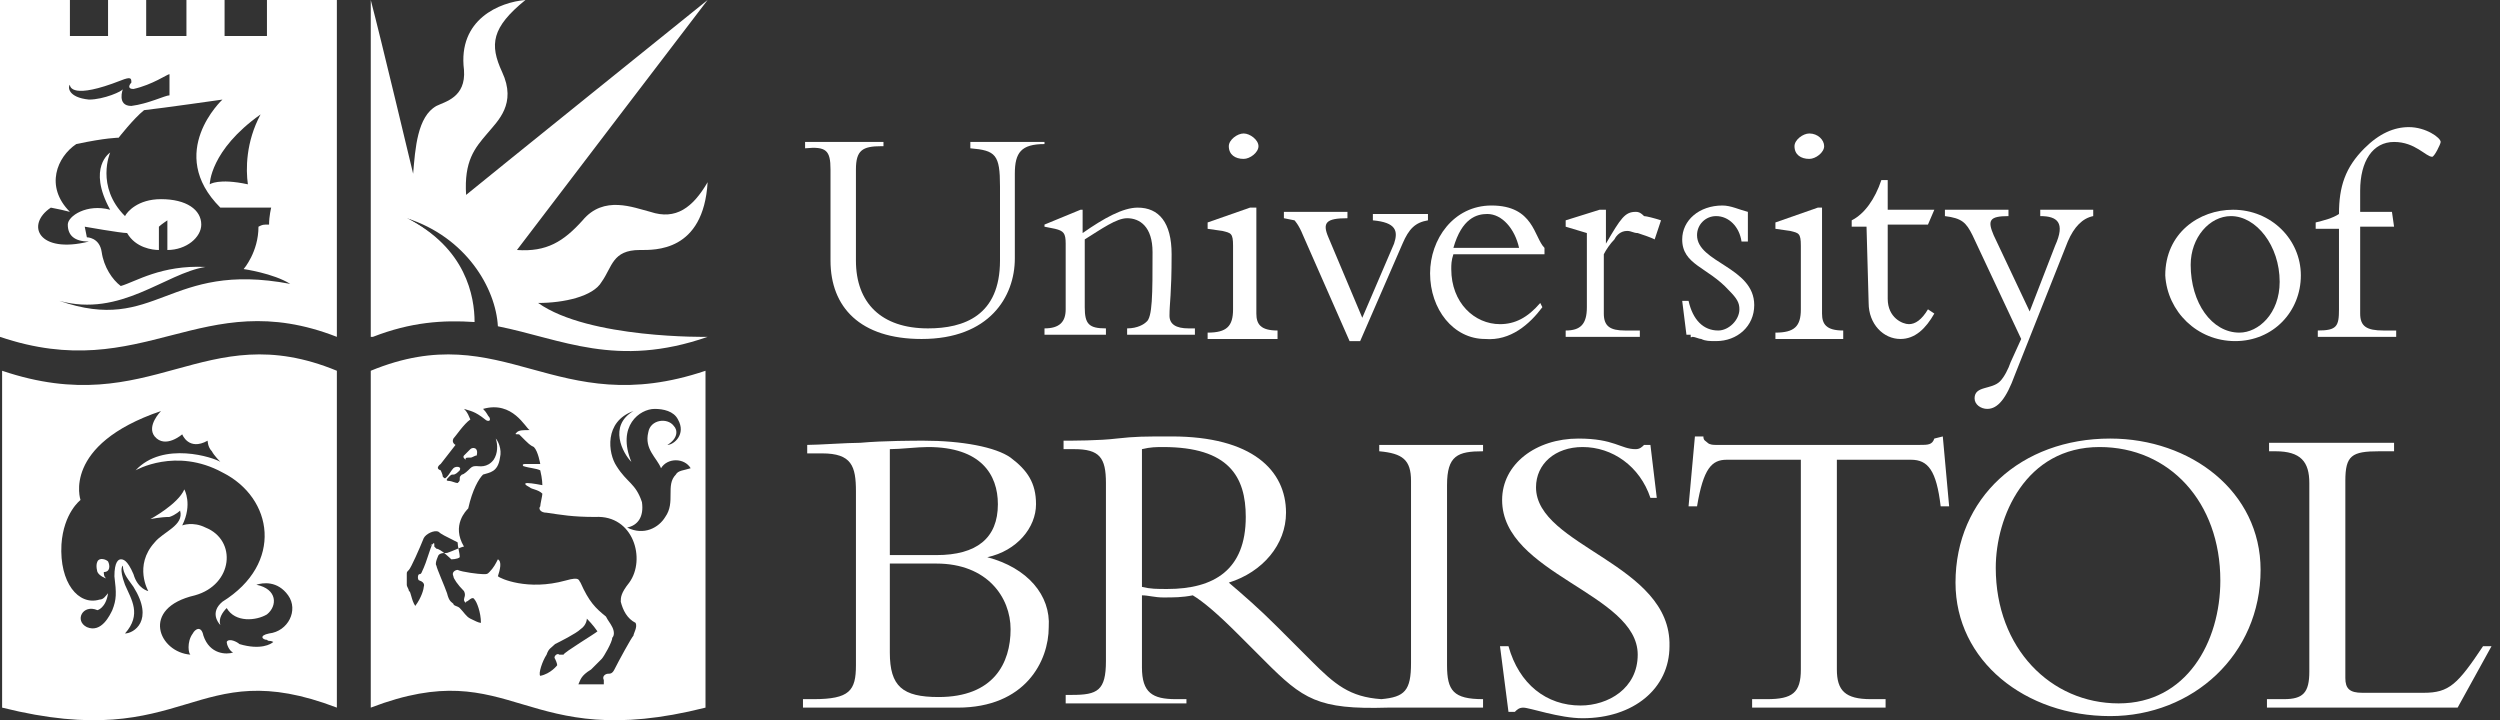
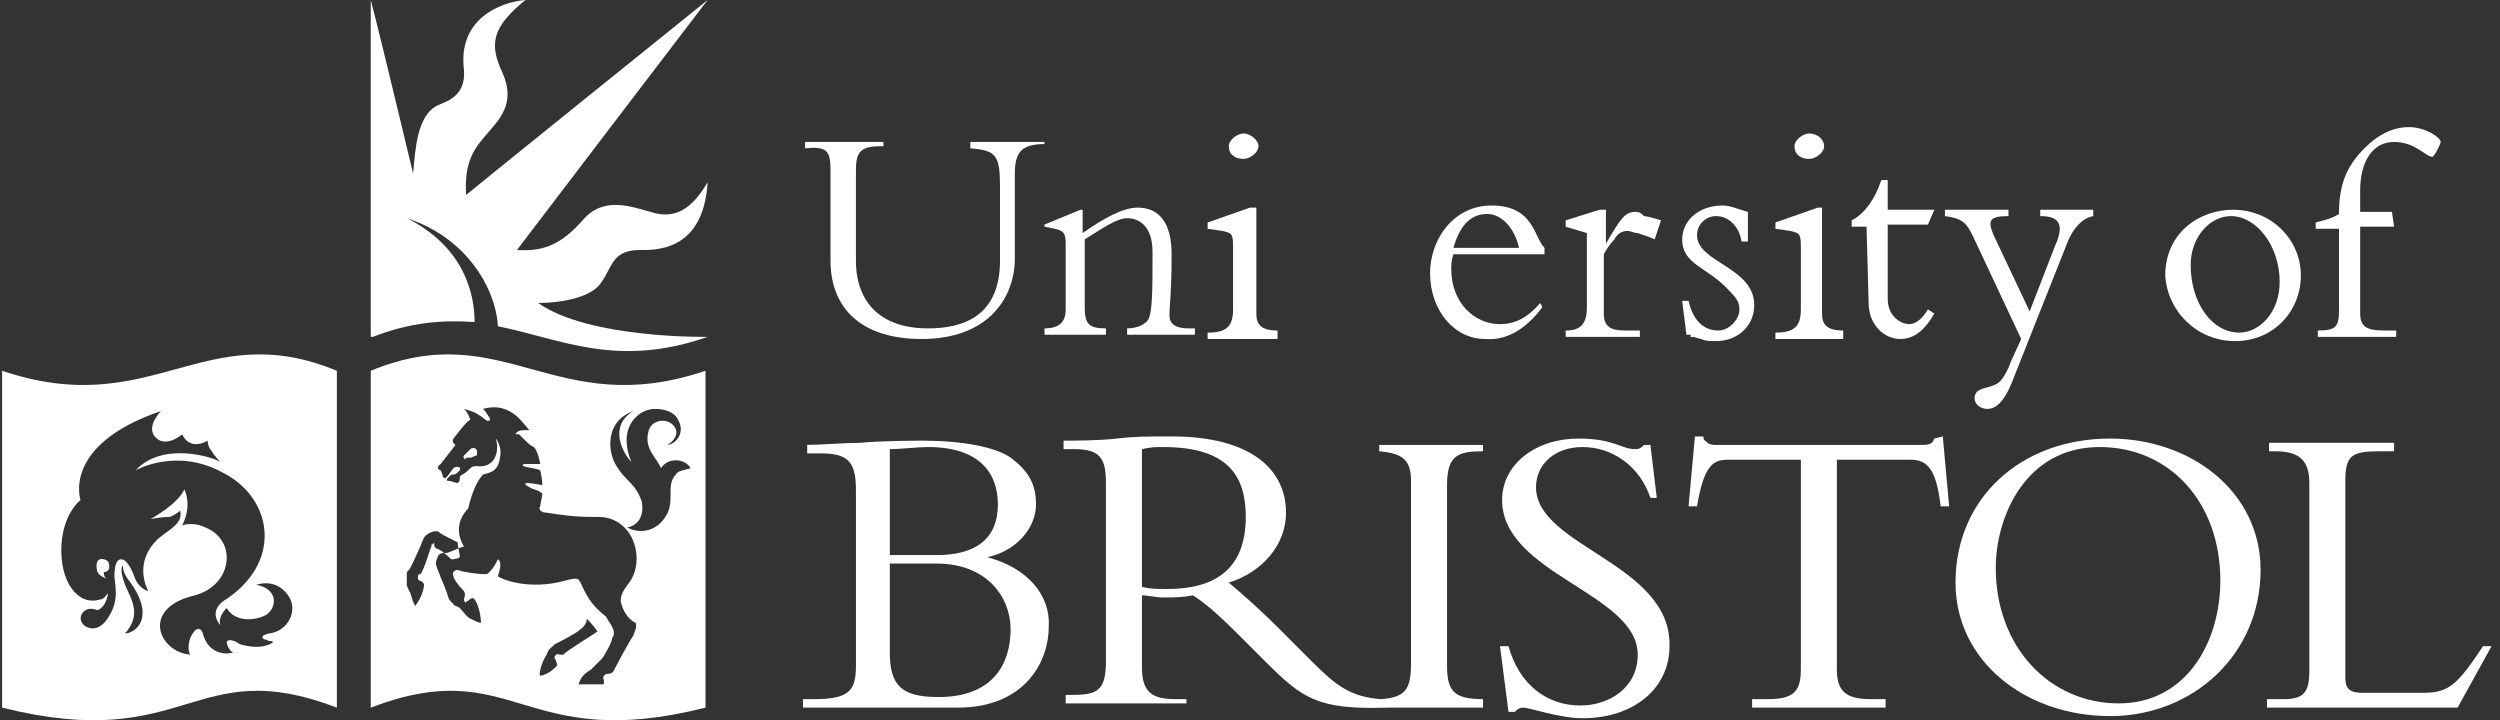
<svg xmlns="http://www.w3.org/2000/svg" id="Layer_1" x="0px" y="0px" viewBox="0 0 118 34" style="enable-background:new 0 0 118 34;" xml:space="preserve">
  <rect x="0" y="0" width="118" height="34" fill="#333333" stroke="none" />
  <style type="text/css">	.st0{fill:none;}	.st1{fill:#FFFFFF;}</style>
  <path class="st0" d="M44.2,26.5H42v4.2c0,1.5,0.6,2.1,2.3,2.1c2.6,0,3.4-1.6,3.4-3.2C47.7,28.1,46.6,26.5,44.2,26.5z" />
-   <path class="st0" d="M54.9,21.1c-0.4,0-0.7,0-1,0.1v6.6c0.5,0.1,0.8,0.1,1.2,0.1c2.2,0,3.7-0.9,3.7-3.3 C58.8,22.6,57.9,21.1,54.9,21.1z" />
  <path class="st0" d="M21.3,26.2c0,0,0.3,0,0.4-0.1c-0.1-0.1-0.1-0.5-0.1-0.7c-0.7-0.3-0.8-0.5-0.9-0.5c-0.1-0.1-0.5,0.1-0.7,0.3 c-0.2,0.5-0.7,1.4-0.7,1.5c-0.1,0.1-0.1,0.1-0.1,0.2s0.1,0.4,0,0.5c0,0.1,0,0.2,0.1,0.3c0,0.1,0.1,0.4,0.3,0.7 c0.3-0.3,0.4-0.8,0.4-0.8l0,0l0,0c0-0.1,0.1-0.2-0.2-0.3c-0.1,0-0.1-0.3,0-0.3c0.1-0.1,0.2-0.1,0.2-0.3c0.1-0.2,0.3-0.9,0.3-1 c0,0,0-0.1,0.1-0.1c0.1,0,0.1-0.1,0.2-0.1c0,0,0.1,0,0.1,0.1C20.8,25.8,21.3,26.2,21.3,26.2z" />
  <path class="st0" d="M27.8,29.1c0,0-0.1,0.3-0.3,0.5c-0.3,0.2-1,0.6-1.2,0.7c-0.2,0.1-0.3,0.1-0.4,0.5c-0.2,0.3-0.3,1-0.3,1 c0.5-0.1,0.9-0.5,0.9-0.5s0-0.1-0.1-0.3c-0.1-0.1,0.1-0.3,0.2-0.2c0.1,0.1,0.2,0.1,0.3,0c0.1-0.1,1.6-1,1.6-1.1 C28,29.4,27.8,29.1,27.8,29.1z" />
  <path class="st0" d="M31.2,22.2c-0.2-0.5-0.9-1-0.6-1.7c0.1-0.5,1-0.7,1.2-0.3c0.2,0.3,0.2,0.7-0.3,0.9c0.3,0,0.9-0.5,0.5-1.2 c-0.3-0.5-0.7-0.5-1.1-0.5c-0.7,0-1.8,0.8-1.1,2.5c-0.5-0.4-1.1-1.7,0.1-2.4c-1.4,0.5-1.2,2-0.8,2.6c0.5,0.8,0.9,0.8,1.2,1.7 c0.3,0.7-0.2,1-0.7,1.2c0.7,0.5,1.5,0,1.8-0.5c0.5-0.7-0.1-1.6,0.5-2c0.1-0.1,0.4-0.2,0.7-0.2C32.3,21.6,31.5,21.7,31.2,22.2z" />
  <path class="st0" d="M105.7,15.7c0.8,0,1.9-0.9,1.9-2.4c0-1.7-1-3.1-2.3-3.1c-1,0-1.9,1-1.9,2.3C103.4,14.3,104.4,15.7,105.7,15.7z" />
  <path class="st0" d="M47.1,23.8c0-1.4-0.9-2.7-3.3-2.7c-0.5,0-1.2,0.1-1.8,0.1v5h2.2C46.2,26.2,47.1,25.4,47.1,23.8z" />
  <path class="st0" d="M70.2,10.1c-0.5,0-1.2,0.2-1.6,1.6h3.1C71.5,10.8,70.9,10.1,70.2,10.1z" />
  <path class="st0" d="M29.9,29.5c-0.4-0.3-0.6-0.6-0.7-1c0-0.2,0-0.5,0.4-0.9c0.8-1,0.2-3.1-1.6-3.1c-1,0-1.6-0.1-2.3-0.2 c-0.3-0.1-0.3-0.2-0.3-0.3c0.1-0.1,0.1-0.5,0.1-0.6c-0.2-0.1-0.5-0.3-0.6-0.3s-0.2-0.1-0.1-0.2c0.1,0,0.7,0.1,0.7,0.1s0-0.3-0.1-0.7 C25.2,22,25,22,24.7,22c-0.1,0-0.1-0.1,0.1-0.1c0.3-0.1,0.5,0,0.7,0c0,0-0.1-0.6-0.3-0.8C25,21,25,21,24.5,20.9 c-0.1,0-0.2-0.1-0.1-0.1c0.1-0.1,0.3-0.1,0.6-0.1c-0.1-0.1-0.8-1.4-2.2-1c0.1,0.2,0.3,0.3,0.3,0.4c0.1,0.1-0.1,0.1-0.2,0.1 c-0.5-0.5-0.7-0.5-1-0.5c0.2,0.2,0.3,0.3,0.3,0.5c-0.3,0.2-0.8,0.8-0.8,0.9c-0.1,0.2,0.1,0.3,0.1,0.3l-0.7,0.9c0,0-0.2,0.3,0,0.3 c0,0.1,0.1,0.3,0.1,0.3c0.1,0.1,0.1,0.1,0.2,0s0.2-0.3,0.3-0.4c0.1-0.1,0.4-0.1,0.3,0.1c-0.1,0.1-0.1,0.1-0.3,0.2 c-0.1,0-0.1-0.1-0.2,0.1c-0.1,0.1-0.2,0.2,0,0.2c0.1,0,0.3,0.1,0.4,0.1c0.1,0,0.1-0.1,0.1-0.2c0-0.1,0-0.1,0.1-0.2s0.3-0.3,0.4-0.3 s0.1-0.1,0.3-0.1c0.1,0,0.5,0.1,0.8-0.3c0.2-0.3,0.2-0.7,0.1-1c0.1,0.1,0.3,0.5,0.2,0.9c-0.1,0.7-0.5,0.7-0.8,0.8 c-0.1,0.2-0.5,0.7-0.7,1.6c-0.1,0.1-0.7,0.7-0.2,1.8c-0.1,0.1-0.6,0.2-0.9,0.3c-0.2,0.1-0.3,0.1-0.4,0.1c-0.1,0.1-0.3,0.4-0.1,0.5 c0.1,0.1,0.5,1,0.5,1.3c0.1,0.3,0.1,0.3,0.3,0.5s0.2,0.1,0.3,0.2s0.3,0.3,0.5,0.5s0.3,0.2,0.5,0.2c0-0.5-0.1-0.9-0.3-1.1 c-0.1-0.1-0.3,0.1-0.4,0.1s-0.1,0-0.1-0.1s0.1-0.3,0-0.4c-0.2-0.3-0.4-0.7-0.5-0.7c-0.1-0.3,0.1-0.4,0.2-0.3c0.1,0.1,1,0.1,1.2,0.2 c0.1,0,0.2,0.1,0.3-0.1c0.2-0.2,0.3-0.4,0.4-0.6c0.2,0.1,0.1,0.5,0,0.8c0.1,0.1,1.4,0.7,3.1,0.3c0.7-0.2,0.7-0.1,0.7,0.1 c0.5,0.9,0.7,1.2,1.2,1.6c0.1,0.1,0.3,0.3,0.3,0.5c0.1,0.1,0.1,0.3,0,0.5c-0.1,0.2-0.5,0.9-0.5,1c-0.1,0.2-0.3,0.3-0.5,0.5 c-0.5,0.3-0.6,0.5-0.6,0.7h1.2c0,0,0-0.1,0-0.2c0-0.2,0.2-0.3,0.2-0.3c0.1,0,0.1,0.1,0.3-0.2c0.2-0.4,0.9-1.6,0.9-1.6 C29.9,29.9,30.1,29.6,29.9,29.5z M22.4,21.3c-0.1,0.1-0.1,0.1-0.3,0.1c-0.1,0-0.1-0.1-0.1,0c-0.1,0.1-0.1,0.1-0.1,0.1 c-0.2-0.1-0.1-0.2-0.1-0.2c0.1-0.1,0.2-0.2,0.3-0.3C22.3,21.1,22.6,21.1,22.4,21.3z" />
-   <path class="st0" d="M4.1,4.6c0.7,0.1,1.6-0.4,1.7-0.5c0,0-0.3,0.8,0.4,0.7s1.6-0.5,1.7-0.5v-1C7.8,3.5,7.1,4,6.3,4.2 C5.9,4.2,6.1,4,6.1,3.8c0-0.1,0.1-0.3-0.5-0.1C3.4,4.7,3.3,4.1,3.3,4C3.2,4.1,3.2,4.6,4.1,4.6z" />
-   <path class="st0" d="M11.7,8.6c-0.1-0.7-0.1-2,0.6-3.3C9.9,7.1,9.9,8.6,9.9,8.6S10.3,8.2,11.7,8.6z" />
  <path class="st0" d="M99.1,21.1c-3.5,0-4.9,3.3-4.9,5.7c0,3.7,2.5,6.4,5.8,6.4c3.3,0,4.8-2.9,4.8-5.8 C104.8,23.8,102.5,21.1,99.1,21.1z" />
  <path class="st0" d="M12,27.6c1,0.2,1,1,0.5,1.4c-0.5,0.3-1.5,0.5-1.9-0.3c-0.3,0.2-0.3,0.5-0.3,0.8c-0.1-0.1-0.5-0.7,0.1-1.1 c2.8-1.8,2.4-4.9,0-6.1l0,0c-2.2-1.2-4.1-0.1-4.1-0.1c1.4-1.4,3.7-0.5,4-0.4c0,0-0.3-0.3-0.4-0.5c-0.3-0.2-0.3-0.5-0.3-0.5 c-0.9,0.5-1.2-0.3-1.2-0.3s-0.8,0.7-1.3,0.1c-0.5-0.5,0.3-1.2,0.3-1.2c-4.7,1.6-3.8,4.2-3.8,4.2s-0.7,0.7-0.9,2.1 c-0.2,1.7,0.7,2.9,1.8,2.6C4.9,28.3,5,28.2,5,28.1l0,0c-0.1,0.7-0.5,0.8-0.5,0.8c-0.7-0.3-1,0.5-0.5,0.8c0.7,0.3,1.2-0.6,1.2-0.8 c0.1-0.5,0.1-0.9,0.1-1.6c-0.1-0.7,0.1-0.8,0.3-0.8c0.1,0,0.3,0,0.6,0.7c0.3,0.7,0.7,0.8,0.7,0.8s-0.7-1.2,0.3-2.3 c0.5-0.5,1.4-0.8,1.2-1.5c0,0-0.1,0.3-0.5,0.3c-0.3,0.1-0.9,0.1-0.9,0.1s1.3-0.7,1.6-1.4c0,0,0.4,0.7-0.1,1.7c0,0,0.5-0.2,1.1,0.1 c1.4,0.7,1.3,2.7-0.5,3.2c-2.6,0.7-1.6,2.7-0.2,2.8c-0.1-0.1-0.2-0.7,0.1-1c0.1-0.1,0.4-0.3,0.5,0.1c0.3,0.9,1,0.9,1.4,0.9 c-0.1-0.1-0.3-0.3-0.3-0.5c0.1-0.3,0.5,0,0.6,0.1c1,0.3,1.6,0.1,1.6-0.1c-0.3-0.1-0.2,0-0.3-0.1s-0.4-0.2,0.1-0.3 c0.9-0.2,1.4-1.1,0.8-1.8C12.9,27.4,12.2,27.5,12,27.6z M4.8,26.9c0,0.1,0,0.1,0.1,0.3c0,0-0.3-0.1-0.3-0.3c0,0-0.1-0.2,0-0.5 c0.1-0.2,0.4-0.2,0.4,0C5.1,26.7,5,26.9,4.8,26.9z" />
  <path class="st0" d="M2.8,14.1c4.6,1.6,5.1-2,10.9-0.8c-0.9-0.5-2.2-0.7-2.2-0.7s0.7-0.8,0.7-2c0.1,0,0.2,0,0.5-0.1 c0.1-0.4,0.1-0.8,0.1-0.8s-1.2,0-2.4,0c-2.6-2.6,0.1-5.1,0.1-5.1S7.7,5,6.9,5.2C6.3,5.5,5.6,6.5,5.6,6.5S5,6.6,3.6,6.8 c-0.9,0.6-1.5,2-0.3,3.2C2.9,9.9,2.9,9.9,2.4,9.8c-1.2,0.7-0.6,2.1,1.8,1.6c-0.7,0-1-0.3-1-0.8c0-0.5,0.9-1,2-0.7 c-1-2,0.1-2.8,0.1-2.8s-0.6,1.6,0.7,3c0.1-0.2,0.5-0.8,1.7-0.8c1.1,0,1.8,0.5,1.9,1.2c0,0.6-0.7,1.2-1.6,1.2v-1.4 c0,0-0.3,0.1-0.4,0.3c0,0.1,0,1.1,0,1.1c-0.4,0-1.1-0.1-1.5-0.8c-0.3,0-2-0.3-2-0.3l0,0.5c0,0,0.6,0.1,0.7,0.7 c0.1,0.7,0.5,1.4,0.9,1.6c0.7-0.1,1.9-1,4.1-1C7.8,12.8,5.8,14.9,2.8,14.1z" />
  <path class="st0" d="M5.8,26.6c0,0-0.3,0.2,0.1,0.9c0.3,0.8,0.8,1.5,0,2.3c0.5,0,1.4-0.6,0.4-2.2C6,27.3,5.8,26.9,5.8,26.6z" />
  <path class="st1" d="M46.6,26.3L46.6,26.3c1.4-0.3,2.3-1.4,2.3-2.5c0-1-0.4-1.6-1.2-2.2c-0.7-0.5-2.3-0.8-4.1-0.8 c-0.4,0-1.9,0-3,0.1c-0.6,0-2,0.1-2.5,0.1v0.4h0.7c1.4,0,1.6,0.6,1.6,1.8v8.2c0,1.2-0.3,1.6-2,1.6h-0.5v0.4h7.3 c3.2,0,4.3-2.2,4.3-3.8C49.6,28.1,48.5,26.8,46.6,26.3z M42,21.2c0.5,0,1.3-0.1,1.8-0.1c2.5,0,3.3,1.3,3.3,2.7c0,1.6-1,2.4-2.9,2.4 h-2.2L42,21.2L42,21.2z M44.3,32.9c-1.7,0-2.3-0.5-2.3-2.1v-4.2h2.2c2.4,0,3.5,1.6,3.5,3.1C47.7,31.3,46.9,32.9,44.3,32.9z" />
  <path class="st1" d="M65.1,21.3c1.1,0.1,1.5,0.4,1.5,1.4v8.6c0,1.3-0.3,1.6-1.4,1.7c-1.5-0.1-2.2-0.7-3.3-1.8l-1.6-1.6 c-0.9-0.9-1.6-1.5-2.3-2.1c1.6-0.5,2.7-1.8,2.7-3.3c0-2-1.6-3.6-5.4-3.6c-1.3,0-1.7,0-2.6,0.1c-0.8,0.1-2.1,0.1-2.5,0.1v0.4h0.5 c1.2,0,1.5,0.4,1.5,1.6v8.4c0,1.4-0.4,1.6-1.6,1.6h-0.3v0.4H56V33h-0.5c-1.1,0-1.6-0.3-1.6-1.5v-3.4c0.3,0,0.6,0.1,1,0.1 c0.5,0,0.9,0,1.4-0.1c0.5,0.3,1.2,0.9,2.1,1.8l1.3,1.3c1.8,1.8,2.5,2.3,5.8,2.2H70V33c-1.4,0-1.7-0.4-1.7-1.6v-8.5 c0-1.4,0.5-1.6,1.7-1.6v-0.3h-4.9L65.1,21.3L65.1,21.3z M55.1,27.8c-0.5,0-0.8,0-1.2-0.1v-6.5c0.4-0.1,0.7-0.1,1-0.1 c3.1,0,3.9,1.4,3.9,3.3C58.8,26.9,57.3,27.8,55.1,27.8z" />
  <path class="st1" d="M72.5,23c0-1.1,0.9-1.9,2.2-1.9c1.4,0,2.7,0.9,3.2,2.4h0.3l-0.3-2.5h-0.3c-0.1,0.1-0.2,0.2-0.4,0.2 c-0.7,0-1-0.5-2.7-0.5c-2,0-3.6,1.2-3.6,2.9c0,3.5,6.4,4.4,6.4,7.3c0,1.6-1.4,2.4-2.7,2.4c-1.6,0-2.9-1-3.4-2.8h-0.4l0.4,3.1h0.3 c0.1-0.1,0.2-0.2,0.4-0.2c0.3,0,1.7,0.5,2.8,0.5c2.4,0,4.1-1.4,4.1-3.4C78.9,26.6,72.5,25.8,72.5,23z" />
  <path class="st1" d="M91.3,20.7c-0.1,0.3-0.3,0.3-0.7,0.3H81c-0.1,0-0.3,0-0.4-0.1c-0.1-0.1-0.2-0.1-0.2-0.3H80l-0.3,3.3h0.4 c0.3-1.8,0.7-2.2,1.4-2.2H85v9.9c0,1.1-0.4,1.4-1.6,1.4h-0.7v0.4h6.3V33h-0.7c-1.2,0-1.6-0.4-1.6-1.4v-9.9h3.5 c0.8,0,1.2,0.5,1.4,2.2h0.4l-0.3-3.3L91.3,20.7L91.3,20.7z" />
  <path class="st1" d="M99.6,20.7c-4.2,0-7.3,2.8-7.3,6.8c0,3.7,3.3,6.3,7.3,6.3c3.9,0,7.1-2.9,7.1-6.9 C106.7,23.2,103.4,20.7,99.6,20.7z M100,33.2c-3.2,0-5.8-2.6-5.8-6.4c0-2.4,1.4-5.7,4.9-5.7c3.3,0,5.7,2.6,5.7,6.3 C104.8,30.3,103.2,33.2,100,33.2z" />
  <path class="st1" d="M117.2,30.5c-1.2,1.8-1.6,2.2-2.8,2.2h-2.9c-0.6,0-0.8-0.2-0.8-0.7v-9.3c0-1.2,0.3-1.4,1.6-1.4h0.7v-0.4h-5.9 v0.4h0.3c1.2,0,1.6,0.5,1.6,1.5v8.9c0,1-0.3,1.3-1.2,1.3H107v0.4h9l1.6-2.9H117.2z" />
  <path class="st1" d="M28.4,13.3c0.5-0.7,0.5-1.5,1.8-1.5c0.7,0,3,0.1,3.2-3.2c-0.7,1.2-1.5,1.8-2.7,1.4c-0.8-0.2-2.2-0.8-3.2,0.4 c-0.9,1-1.7,1.5-3.1,1.4c0.6-0.8,9-11.8,9-11.8S22.6,8.7,22,9.2c-0.1-1.6,0.4-2.2,1-2.9c0.5-0.6,1.4-1.4,0.7-2.9 c-0.6-1.3-0.5-2.1,1.1-3.4c-1.2,0.1-3.2,0.9-2.9,3.3C22,4.6,21,4.8,20.6,5c-0.9,0.5-1,2-1.1,3.2c-0.1-0.4-1.5-6.3-2-8.2v15.9h0.1 c1.8-0.7,3.3-0.8,4.8-0.7c0-1.2-0.4-3.5-3.2-4.9h0.1h-0.1c2.8,0.9,4.2,3.3,4.3,5.1c3,0.6,5.6,2,9.9,0.5l0,0c0,0-5.6,0.1-8-1.6 C26.6,14.3,28,14,28.4,13.3z" />
  <path class="st1" d="M22.3,15.2L22.3,15.2c0-1.2-0.4-3.5-3.1-4.9h-0.1C21.9,11.6,22.3,14.1,22.3,15.2z" />
  <path class="st1" d="M39.2,8v4.3c0,2.2,1.4,3.7,4.3,3.7c3.2,0,4.4-2,4.4-3.8v-4c0-1,0.3-1.4,1.4-1.4V6.7h-3.5v0.3 c1.2,0.1,1.4,0.3,1.4,1.8v3.5c0,2.6-1.7,3.2-3.4,3.2c-2.2,0-3.4-1.2-3.4-3.2V8c0-0.9,0.3-1.1,1.2-1.1h0.1V6.7H38v0.3 C39,6.9,39.2,7.1,39.2,8z" />
  <path class="st1" d="M49.3,10.7l0.5,0.1c0.4,0.1,0.5,0.2,0.5,0.7v3.1c0,0.6-0.3,0.9-1,0.9v0.3h2.9v-0.3c-0.8,0-1-0.2-1-1v-3.2 c0.8-0.5,1.5-1,2-1c0.6,0,1.2,0.4,1.2,1.6c0,2,0,3.1-0.3,3.3c-0.1,0.1-0.4,0.3-0.9,0.3v0.3h3.2v-0.3h-0.3c-0.6,0-0.9-0.2-0.9-0.6 c0-0.6,0.1-1,0.1-2.9c0-1.5-0.6-2.2-1.6-2.2c-0.7,0-1.6,0.5-2.6,1.2V9.9H51l-1.7,0.7C49.3,10.5,49.3,10.7,49.3,10.7z" />
  <path class="st1" d="M60.3,15.6c-0.8,0-1-0.3-1-0.8v-5H59l-2,0.7v0.3l0.7,0.1c0.4,0.1,0.5,0.1,0.5,0.7v3c0,0.8-0.3,1.1-1.2,1.1V16 h3.3C60.3,16,60.3,15.6,60.3,15.6z" />
  <path class="st1" d="M58.7,7.5c0.3,0,0.7-0.3,0.7-0.6S59,6.3,58.7,6.3S58,6.6,58,6.9C58,7.3,58.3,7.5,58.7,7.5z" />
-   <path class="st1" d="M61.5,11.1l2.2,5h0.5l2-4.6c0.3-0.7,0.6-1,1.2-1.1v-0.3h-2.6v0.3c1.1,0.1,1.2,0.5,1,1.1l-1.5,3.5l-1.6-3.8 c-0.3-0.7-0.1-0.9,0.9-0.9V10h-3v0.3l0.5,0.1C61.1,10.4,61.3,10.6,61.5,11.1z" />
  <path class="st1" d="M72.8,14.5l-0.1-0.2c-0.6,0.7-1.2,1-1.9,1c-1.2,0-2.3-1-2.3-2.6c0-0.2,0-0.4,0.1-0.7h4.3v-0.3 c-0.5-0.5-0.5-2-2.5-2c-1.8,0-2.9,1.6-2.9,3.2c0,1.7,1.1,3.1,2.6,3.1C71.3,16.1,72.2,15.3,72.8,14.5z M70.2,10.1 c0.7,0,1.3,0.7,1.5,1.6h-3.1C69,10.3,69.7,10.1,70.2,10.1z" />
  <path class="st1" d="M77.3,15.6h-0.6c-0.7,0-1-0.2-1-0.8V12c0.1-0.2,0.3-0.5,0.5-0.7c0.1-0.2,0.3-0.4,0.6-0.4c0.2,0,0.3,0.1,0.5,0.1 c0.3,0.1,0.6,0.2,0.8,0.3l0.3-0.9c-0.3-0.1-0.7-0.2-0.8-0.2C77.4,10,77.3,10,77.2,10c-0.5,0-0.7,0.3-1.4,1.5l0,0V9.9h-0.3l-1.6,0.5 v0.3l1,0.3v3.5c0,0.8-0.3,1.1-1,1.1v0.3h3.5V15.6z" />
  <path class="st1" d="M79.9,15.9c0.1,0,0.3,0.1,0.4,0.1c0.2,0.1,0.4,0.1,0.7,0.1c1,0,1.8-0.7,1.8-1.7c0-1.8-2.7-2-2.7-3.3 c0-0.5,0.4-0.9,0.9-0.9c0.6,0,1.1,0.5,1.2,1.2h0.3v-1.4c-0.4-0.1-0.8-0.3-1.2-0.3c-1.1,0-1.9,0.7-1.9,1.6c0,1.2,1.2,1.3,2.2,2.4 c0.4,0.4,0.5,0.6,0.5,0.9c0,0.5-0.5,1-1,1c-0.7,0-1.2-0.5-1.4-1.4h-0.3l0.2,1.6h0.2C79.8,16,79.8,15.9,79.9,15.9z" />
  <path class="st1" d="M85.4,7.5c0.3,0,0.7-0.3,0.7-0.6s-0.3-0.6-0.7-0.6c-0.3,0-0.7,0.3-0.7,0.6C84.7,7.3,85,7.5,85.4,7.5z" />
  <path class="st1" d="M87,15.6c-0.8,0-1-0.3-1-0.8v-5h-0.2l-2,0.7v0.3l0.7,0.1c0.4,0.1,0.5,0.1,0.5,0.7v3c0,0.8-0.3,1.1-1.2,1.1V16 H87V15.6z" />
  <path class="st1" d="M88.2,14.3c0,1,0.7,1.7,1.5,1.7c0.7,0,1.2-0.5,1.6-1.2l-0.3-0.2c-0.3,0.5-0.6,0.7-0.9,0.7c-0.3,0-1-0.3-1-1.2 v-3.5h1.9l0.3-0.7h-2.2V8.5h-0.3c-0.3,0.9-0.8,1.6-1.4,1.9v0.3h0.7L88.2,14.3L88.2,14.3z" />
  <path class="st1" d="M93.1,11.1l2.3,4.9l-0.5,1.1c-0.1,0.3-0.3,0.7-0.5,0.9c-0.4,0.4-1.2,0.2-1.2,0.8c0,0.3,0.3,0.5,0.6,0.5 c0.5,0,0.9-0.5,1.3-1.6l2.5-6.3c0.3-0.7,0.7-1.1,1.2-1.2v-0.3h-2.5v0.3c0.8,0,1.2,0.3,0.7,1.4l-1.2,3.1l-1.7-3.6 c-0.3-0.7-0.2-0.9,0.7-0.9v-0.3h-3v0.3C92.6,10.3,92.8,10.5,93.1,11.1z" />
  <path class="st1" d="M105.5,16.1c1.8,0,3.1-1.4,3.1-3.1s-1.4-3.1-3.2-3.1c-1.6,0-3.2,1.1-3.2,3.1C102.3,14.7,103.7,16.1,105.5,16.1z  M105.3,10.2c1.2,0,2.3,1.4,2.3,3.1c0,1.5-1,2.4-1.9,2.4c-1.3,0-2.3-1.4-2.3-3.2C103.4,11.2,104.3,10.2,105.3,10.2z" />
  <path class="st1" d="M110.4,14.6c0,0.8-0.1,1-1,1v0.3h3.7v-0.3h-0.6c-0.8,0-1.1-0.2-1.1-0.8v-4.1h1.6l-0.1-0.7h-1.5V9 c0-1.4,0.6-2.3,1.6-2.3c1,0,1.5,0.7,1.8,0.7c0.1,0,0.4-0.6,0.4-0.7c0-0.2-0.7-0.7-1.5-0.7c-0.7,0-1.4,0.3-2.1,1 c-0.9,0.9-1.2,1.8-1.2,3.1c-0.3,0.2-0.7,0.3-1.1,0.4v0.3h1.1L110.4,14.6L110.4,14.6z" />
-   <path class="st1" d="M15.9,15.9V0h-3.3v1.7h-2V0H8.8v1.7H6.9V0H5.1v1.7H3.3V0H0v15.9C6.8,18.2,9.5,13.4,15.9,15.9z M12.3,5.4 c-0.7,1.3-0.7,2.6-0.6,3.3c-1.4-0.3-1.8,0-1.8,0S9.9,7.1,12.3,5.4z M3.3,4c0,0.1,0.1,0.7,2.4-0.2c0.5-0.2,0.5-0.1,0.5,0.1 C6.1,4,6,4.2,6.3,4.2C7.2,4,7.9,3.5,8,3.5v1c-0.2,0-1,0.4-1.8,0.5C5.5,5,5.8,4.2,5.8,4.2c0,0.1-0.9,0.5-1.6,0.5 C3.2,4.6,3.2,4.1,3.3,4z M5.7,13.5c-0.4-0.3-0.8-0.9-0.9-1.6c-0.1-0.7-0.7-0.7-0.7-0.7L4,10.7c0,0,1.7,0.3,2,0.3 c0.4,0.7,1.2,0.8,1.5,0.8c0,0,0-1,0-1.1c0.1-0.1,0.4-0.3,0.4-0.3v1.4c0.9,0,1.6-0.6,1.6-1.2c0-0.7-0.7-1.2-1.9-1.2 c-1.1,0-1.6,0.6-1.7,0.8c-1.4-1.4-0.7-3-0.7-3S4.1,7.9,5.2,9.9c-1.1-0.3-2,0.3-2,0.7c0,0.5,0.3,0.8,1,0.8C1.8,12,1.2,10.6,2.4,9.8 C2.9,9.9,2.9,9.9,3.3,10C2.1,8.8,2.7,7.4,3.6,6.8c1.4-0.3,2-0.3,2-0.3s0.7-0.9,1.2-1.3c0.9-0.1,3.7-0.5,3.7-0.5s-2.7,2.5-0.1,5.1 c1,0,2.4,0,2.4,0s-0.1,0.4-0.1,0.8c-0.3,0-0.3,0-0.5,0.1c0,1.2-0.7,2-0.7,2s1.4,0.2,2.2,0.7c-5.8-1.1-6.3,2.4-10.9,0.8 c2.9,0.8,5-1.3,6.9-1.6C7.6,12.5,6.4,13.3,5.7,13.5z" />
  <path class="st1" d="M17.5,17.5c0,0,0,16.1,0,15.9c6.8-2.6,7.1,2.2,15.8,0c0,0,0-16.1,0-15.9C26.2,19.9,23.8,14.9,17.5,17.5z  M20.4,25.7C20.3,25.7,20.3,25.8,20.4,25.7c-0.1,0.2-0.3,0.9-0.4,1.1c-0.1,0.2-0.1,0.3-0.2,0.3c-0.1,0-0.1,0.3,0,0.3 c0.3,0.1,0.2,0.3,0.2,0.3c0,0.1-0.1,0.5-0.4,0.9c-0.2-0.3-0.2-0.7-0.3-0.7c0-0.1-0.1-0.2-0.1-0.3c0-0.1,0-0.4,0-0.5 c0-0.1,0-0.1,0.1-0.2c0.1-0.1,0.5-1,0.7-1.5c0.1-0.2,0.5-0.4,0.7-0.3c0.1,0.1,0.3,0.2,0.9,0.5c0,0.2,0.1,0.5,0.1,0.7 c-0.1,0.1-0.4,0.1-0.4,0.1s-0.5-0.5-0.7-0.5c0,0-0.1-0.1-0.1-0.1C20.5,25.6,20.5,25.6,20.4,25.7z M26.4,30.9 c-0.1-0.1-0.3,0.1-0.2,0.2c0.1,0.2,0.1,0.3,0.1,0.3s-0.3,0.4-0.8,0.5c-0.1-0.1,0.1-0.7,0.3-1c0.1-0.3,0.2-0.3,0.4-0.5 c0.2-0.1,1-0.5,1.2-0.7c0.3-0.2,0.3-0.5,0.3-0.5s0.3,0.3,0.5,0.6c-0.1,0.1-1.6,1-1.6,1.1C26.6,30.9,26.5,30.9,26.4,30.9z M29.9,30 c-0.1,0.1-0.7,1.2-0.9,1.6c-0.1,0.2-0.2,0.2-0.3,0.2c-0.1,0-0.3,0.1-0.2,0.3c0,0.1,0,0.2,0,0.2h-1.2c0.1-0.2,0.1-0.4,0.6-0.7 c0.1-0.1,0.3-0.3,0.5-0.5c0.1-0.1,0.5-0.8,0.5-1c0.1-0.1,0.1-0.3,0-0.5s-0.2-0.3-0.3-0.5c-0.5-0.4-0.8-0.7-1.2-1.6 c-0.1-0.1,0-0.3-0.7-0.1c-1.8,0.5-3.1-0.1-3.2-0.2c0.1-0.3,0.2-0.7,0-0.8c-0.1,0.2-0.2,0.4-0.4,0.6c-0.1,0.1-0.1,0.1-0.3,0.1 s-1-0.1-1.2-0.2c-0.1,0-0.3,0.1-0.2,0.3c0,0.1,0.2,0.4,0.5,0.7c0.1,0.2,0,0.3,0,0.4c0,0.1,0.1,0.2,0.1,0.1c0.1,0,0.3-0.3,0.4-0.1 c0.1,0.1,0.3,0.6,0.3,1.1c-0.1,0-0.3-0.1-0.5-0.2s-0.3-0.3-0.5-0.5c-0.1-0.1-0.3-0.1-0.3-0.2c-0.1-0.1-0.2-0.1-0.3-0.5 c-0.1-0.3-0.5-1.2-0.5-1.3c-0.1-0.1,0.1-0.5,0.1-0.5c0.1-0.1,0.2-0.1,0.4-0.1c0.3-0.1,0.7-0.3,0.8-0.3c-0.6-1,0.1-1.7,0.2-1.8 c0.2-0.9,0.5-1.4,0.7-1.6c0.3-0.1,0.7-0.1,0.8-0.8c0.1-0.4-0.1-0.8-0.2-0.9c0.1,0.3,0.1,0.7-0.1,1c-0.3,0.4-0.7,0.3-0.8,0.3 c-0.1,0-0.2,0-0.3,0.1c-0.1,0.1-0.3,0.3-0.4,0.3c-0.1,0.1-0.1,0.1-0.1,0.2c0,0.1,0,0.1-0.1,0.2c-0.1,0-0.3-0.1-0.4-0.1 c-0.2,0-0.1-0.1,0-0.2c0.1-0.1,0.1-0.1,0.2-0.1c0.1,0,0.2-0.1,0.3-0.2c0.1-0.2-0.2-0.2-0.3-0.1c-0.1,0.1-0.2,0.3-0.3,0.4 c-0.1,0.1-0.1,0.1-0.2,0c0-0.1-0.1-0.3-0.1-0.3c-0.3-0.1,0-0.3,0-0.3l0.7-0.9c0,0-0.2-0.1-0.1-0.3c0.1-0.1,0.5-0.7,0.8-0.9 c-0.1-0.2-0.1-0.3-0.3-0.5c0.3,0.1,0.5,0.1,1,0.5c0.1,0.1,0.3,0.1,0.2-0.1c-0.1-0.1-0.1-0.2-0.3-0.4c1.4-0.4,2,0.9,2.2,1 c-0.3,0-0.5,0-0.6,0.1c-0.1,0.1-0.1,0.1,0.1,0.1C25,21,25,21,25.2,21.1c0.2,0.2,0.3,0.8,0.3,0.8c-0.2,0-0.5,0-0.7,0 c-0.2,0-0.1,0.1-0.1,0.1c0.3,0.1,0.6,0.1,0.8,0.2c0.1,0.4,0.1,0.7,0.1,0.7s-0.5-0.1-0.7-0.1S24.8,22.9,25,23 c0.1,0.1,0.4,0.1,0.6,0.3c0,0.1-0.1,0.5-0.1,0.6c-0.1,0.1,0,0.3,0.3,0.3c0.7,0.1,1.2,0.2,2.3,0.2c1.8-0.1,2.4,2,1.6,3.1 c-0.4,0.5-0.4,0.7-0.4,0.9c0.1,0.4,0.3,0.8,0.7,1C30.1,29.6,29.9,29.9,29.9,30z M31.9,22.4c-0.5,0.5,0,1.3-0.5,2 c-0.3,0.5-1,0.9-1.8,0.5c0.5-0.1,0.8-0.5,0.7-1.2c-0.3-0.9-0.7-0.9-1.2-1.7c-0.4-0.6-0.6-2.1,0.8-2.6c-1.2,0.7-0.5,2-0.1,2.4 c-0.7-1.7,0.4-2.5,1.1-2.5c0.4,0,0.9,0.1,1.1,0.5c0.4,0.7-0.2,1.2-0.5,1.2c0.5-0.3,0.5-0.7,0.3-0.9c-0.3-0.4-1.1-0.3-1.2,0.3 c-0.2,0.8,0.4,1.2,0.6,1.7c0.3-0.5,1.1-0.5,1.4,0C32.3,22.2,32,22.2,31.9,22.4z" />
  <path class="st1" d="M22.2,21.2c-0.1,0.1-0.2,0.2-0.3,0.3c0,0-0.1,0.1,0.1,0.2c0,0-0.1-0.1,0.1-0.1c0,0,0.1,0,0.1,0 c0.1,0,0.2-0.1,0.3-0.1C22.6,21.1,22.3,21.1,22.2,21.2z" />
  <path class="st1" d="M4.6,26.5c-0.1,0.2,0,0.5,0,0.5C4.7,27.2,5,27.3,5,27.3c-0.1-0.1-0.1-0.2-0.1-0.3c0.3,0,0.3-0.3,0.2-0.5 C5,26.4,4.7,26.3,4.6,26.5z" />
  <path class="st1" d="M15.9,17.5c-6.3-2.6-8.7,2.4-15.8,0c0-0.3,0,15.9,0,15.9c8.8,2.2,9-2.6,15.8,0C15.9,33.6,15.9,17.5,15.9,17.5z  M5.9,29.9c0.8-0.9,0.3-1.6,0-2.3c-0.3-0.8-0.1-0.9-0.1-0.9c0,0.4,0.3,0.7,0.5,1C7.3,29.3,6.3,29.9,5.9,29.9z M12.7,29.9 c-0.5,0.1-0.3,0.3-0.1,0.3c0.1,0.1,0.1,0,0.3,0.1c-0.1,0.1-0.6,0.4-1.6,0.1c-0.1-0.1-0.5-0.3-0.6-0.1c0,0.1,0.1,0.4,0.3,0.5 c-0.3,0.1-1.1,0.1-1.4-0.8c-0.1-0.5-0.4-0.3-0.5-0.1c-0.3,0.4-0.2,1-0.1,1c-1.5-0.1-2.4-2.2,0.2-2.8c1.8-0.5,2-2.6,0.5-3.2 c-0.6-0.3-1.1-0.1-1.1-0.1c0.5-1,0.1-1.7,0.1-1.7c-0.3,0.7-1.6,1.4-1.6,1.4s0.5-0.1,0.9-0.1c0.3-0.1,0.5-0.3,0.5-0.3 c0.2,0.7-0.8,1-1.2,1.5c-1,1.1-0.3,2.3-0.3,2.3s-0.5-0.1-0.7-0.8c-0.3-0.7-0.5-0.7-0.6-0.7c-0.1,0-0.3,0.1-0.3,0.8 c0.1,0.8,0.1,1.1-0.1,1.6c-0.1,0.2-0.5,1.1-1.2,0.8c-0.6-0.3-0.2-1.1,0.5-0.8c0,0,0.4-0.1,0.5-0.8l0,0c-0.1,0.1-0.2,0.3-0.4,0.3 c-1,0.3-1.9-0.8-1.8-2.6c0.1-1.5,0.9-2.1,0.9-2.1s-0.9-2.6,3.8-4.2c0,0-0.7,0.7-0.3,1.2c0.5,0.6,1.3-0.1,1.3-0.1s0.3,0.8,1.2,0.3 c0,0,0,0.3,0.2,0.5c0.1,0.2,0.4,0.5,0.4,0.5c-0.3-0.2-2.7-1-4,0.4c0,0,1.9-1.1,4.1,0.1l0,0c2.4,1.2,2.9,4.3,0,6.1 c-0.6,0.5-0.2,1-0.1,1.1c-0.1-0.3,0.1-0.6,0.3-0.8c0.4,0.7,1.4,0.6,1.9,0.3c0.5-0.4,0.5-1.2-0.5-1.4c0.3-0.1,1-0.2,1.5,0.5 C14.1,28.8,13.6,29.8,12.7,29.9z" />
</svg>